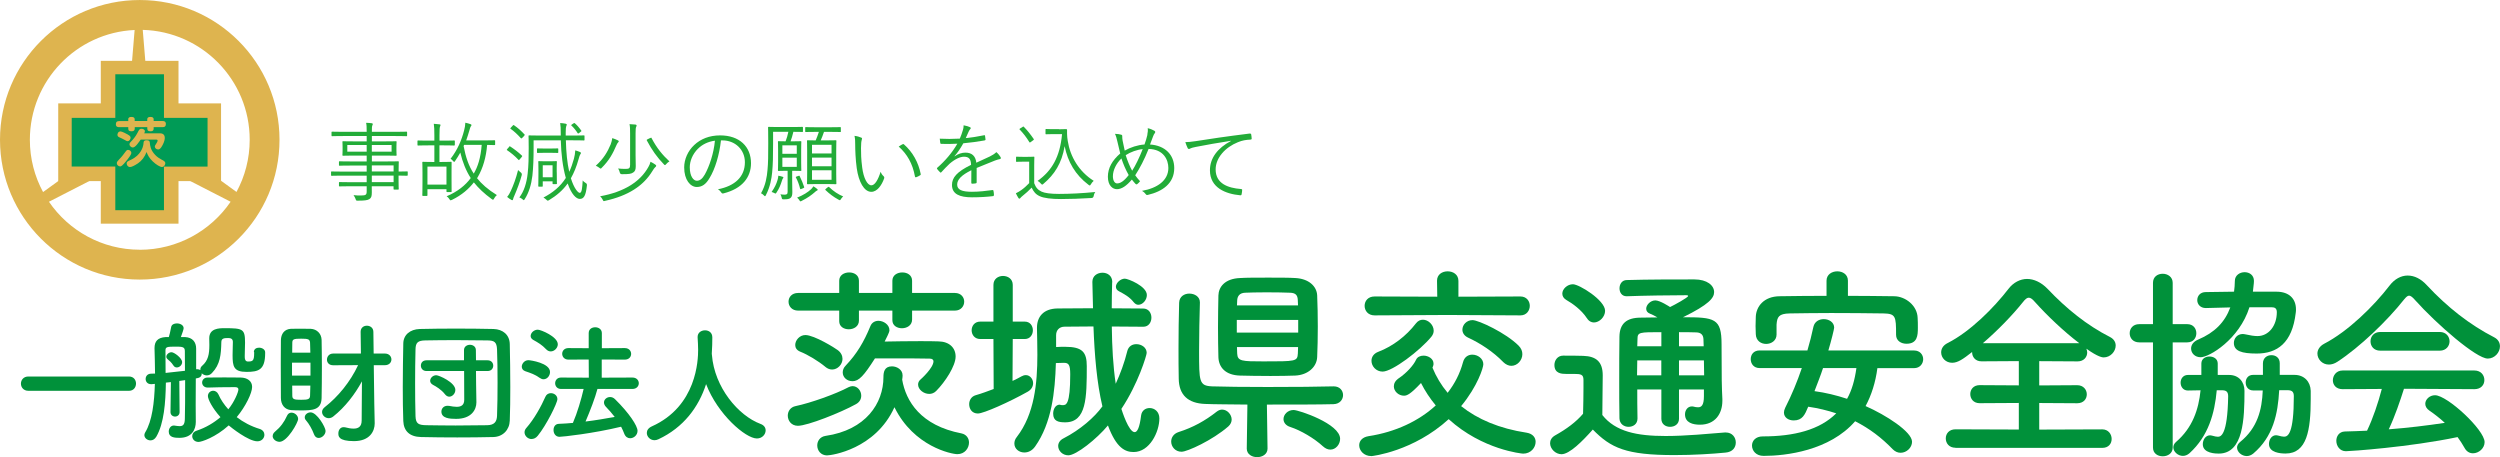
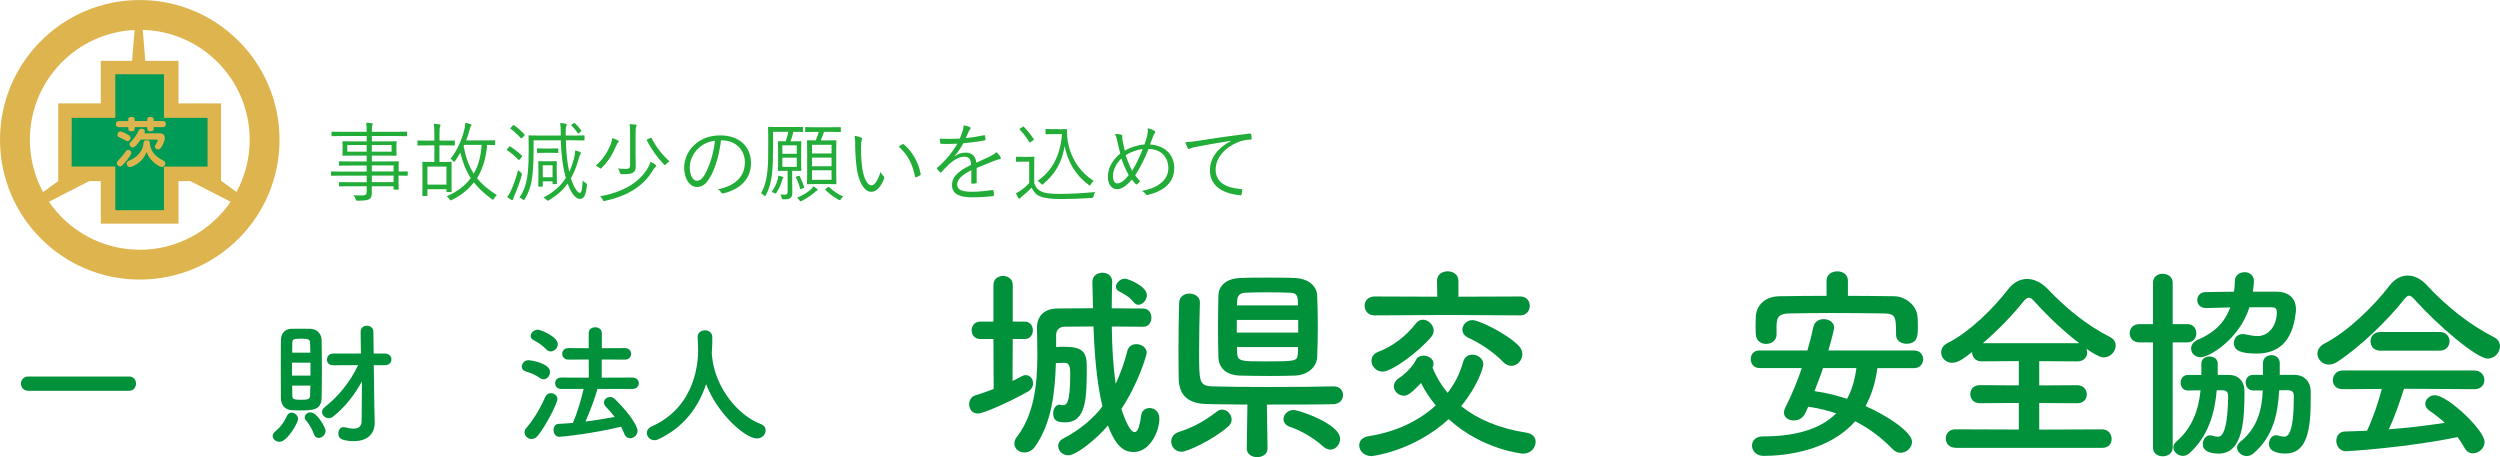
<svg xmlns="http://www.w3.org/2000/svg" id="uuid-0bf8c4eb-c76e-490c-b670-31c08346eec6" width="152.97mm" height="27.97mm" viewBox="0 0 433.62 79.28">
  <defs>
    <style>.uuid-e06abda0-5ee3-489f-988d-31846635cf9a{fill:#22ac38;}.uuid-e06abda0-5ee3-489f-988d-31846635cf9a,.uuid-2e1f1e97-cc7c-437f-b47b-47fa779d528e,.uuid-638189b2-8fce-49d7-b594-24b82d6aea87,.uuid-b7986880-8744-4e35-970f-cb83b2abdc38{stroke-width:0px;}.uuid-2e1f1e97-cc7c-437f-b47b-47fa779d528e{fill:#deb44f;}.uuid-638189b2-8fce-49d7-b594-24b82d6aea87{fill:#009b56;}.uuid-b7986880-8744-4e35-970f-cb83b2abdc38{fill:#00913a;}</style>
  </defs>
  <g id="uuid-a6e7617d-66cd-4134-b5eb-b73fb09ba2f6">
    <path class="uuid-e06abda0-5ee3-489f-988d-31846635cf9a" d="M70.71,30.36c0,.11-.02.12-.11.12-.07,0-.46-.01-1.47-.03v.96c0,.95.03,1.28.03,1.35,0,.11-.01.12-.12.12h-.66c-.1,0-.12-.01-.12-.12v-.46h-3.78c0,.42.01.8.01,1.09,0,.66-.1.93-.42,1.14-.33.21-.87.27-2.02.27-.28,0-.28-.01-.37-.28-.09-.24-.2-.45-.36-.68.52.06.81.07,1.32.06.81,0,.96-.12.96-.72v-.88h-2.58c-1.53,0-2.02.03-2.11.03-.1,0-.12-.01-.12-.12v-.52c0-.11.01-.12.12-.12.09,0,.58.03,2.11.03h2.58v-1.14h-4.12c-1.4,0-1.86.03-1.94.03-.1,0-.12-.01-.12-.12v-.52c0-.11.01-.12.12-.12.08,0,.54.03,1.94.03h4.12v-1.05h-2.58c-1.51,0-2.02.03-2.11.03-.1,0-.12-.01-.12-.11v-.54c0-.1.01-.12.12-.12.09,0,.6.03,2.11.03h2.58v-1.02h-1.98c-1.5,0-2.04.03-2.11.03-.1,0-.12-.01-.12-.13,0-.07.03-.24.03-.82v-.63c0-.57-.03-.74-.03-.82,0-.11.02-.12.12-.12.07,0,.61.03,2.11.03h1.98v-.93h-4.02c-1.41,0-1.89.03-1.96.03-.1,0-.12-.01-.12-.12v-.55c0-.1.02-.12.12-.12.07,0,.55.03,1.96.03h4.02c0-.78-.01-1.19-.1-1.56.37,0,.66.03.98.07.1.02.18.06.18.12,0,.12-.04.18-.09.29-.06.15-.07.39-.07,1.05v.03h4.02c1.41,0,1.88-.03,1.97-.03.1,0,.12.01.12.12v.55c0,.11-.01.12-.12.12-.09,0-.56-.03-1.97-.03h-4.02v.93h2.04c1.51,0,2.04-.03,2.13-.03.1,0,.12.01.12.12,0,.09-.03.25-.03.82v.63c0,.58.03.75.03.82,0,.12-.01.13-.12.13-.09,0-.61-.03-2.13-.03h-2.04v1.02h2.41c1.53,0,2.07-.03,2.14-.03.11,0,.12.01.12.12,0,.08-.03.39-.03,1.33v.33c1,0,1.39-.03,1.47-.03.09,0,.11.01.11.12v.52ZM63.6,25.15h-3.36v1.15h3.36v-1.15ZM67.92,25.15h-3.43v1.15h3.43v-1.15ZM68.27,28.69h-3.78v1.05h3.78v-1.05ZM68.27,30.45h-3.78v1.14h3.78v-1.14Z" />
    <path class="uuid-e06abda0-5ee3-489f-988d-31846635cf9a" d="M78.88,25.11c0,.12-.02.13-.12.13-.07,0-.48-.03-1.8-.03h-.74v2.88h.45c1.09,0,1.47-.03,1.56-.03.1,0,.1.01.1.12,0,.07-.01.43-.01,1.39v1.68c0,1.53.01,1.86.01,1.94,0,.1,0,.12-.1.12h-.67c-.1,0-.12-.01-.12-.12v-.38h-3.3v1.03c0,.12-.02.14-.12.14h-.64c-.12,0-.13-.02-.13-.14,0-.07.03-.44.03-2.29v-1.62c0-1.29-.03-1.66-.03-1.75,0-.11.02-.12.13-.12.08,0,.45.03,1.54.03h.42v-2.88h-1.01c-1.3,0-1.72.03-1.8.03-.1,0-.12-.01-.12-.13v-.63c0-.11.02-.12.12-.12.07,0,.49.03,1.8.03h1.01v-.87c0-1.06-.02-1.48-.1-2.05.39.02.67.05.97.09.1.01.2.04.2.12s-.05.16-.09.28c-.06.17-.09.53-.09,1.53v.9h.74c1.32,0,1.72-.03,1.8-.03.1,0,.12.01.12.12v.63ZM77.44,28.89h-3.3v3.13h3.3v-3.13ZM82.72,30.88c.79.99,1.87,1.97,3.46,2.95-.21.17-.36.38-.48.6-.07.14-.12.21-.2.21-.04,0-.12-.05-.22-.12-1.32-.96-2.29-1.89-3.09-2.89-.87,1.12-2.07,2.19-3.79,3.03-.1.05-.18.08-.23.08-.09,0-.13-.06-.22-.2-.13-.21-.29-.38-.48-.5,1.93-.82,3.27-1.92,4.18-3.16-.81-1.23-1.44-2.82-1.81-4.42-.27.48-.57.98-.91,1.47-.07.11-.12.15-.16.15s-.1-.06-.19-.16c-.13-.18-.29-.3-.43-.38,1.2-1.53,1.93-3.27,2.35-4.93.14-.5.19-.9.21-1.33.34.07.61.15.87.24.16.06.2.11.2.18,0,.05-.03.09-.1.19-.1.13-.18.42-.27.74-.17.58-.34,1.15-.55,1.72h3.12c1.29,0,1.71-.03,1.78-.03.11,0,.12.02.12.12v.6c0,.11-.01.12-.12.12-.06,0-.39-.01-1.27-.03-.16,2.11-.74,4.09-1.63,5.59l-.1.16ZM80.5,25.12l-.09.21c.37,1.92.88,3.46,1.76,4.78.7-1.17,1.21-2.74,1.38-4.99h-3.04Z" />
    <path class="uuid-e06abda0-5ee3-489f-988d-31846635cf9a" d="M88.29,25.47c.1-.12.1-.13.2-.07.7.45,1.42,1,2.04,1.59.07.07.07.1-.04.24l-.36.42c-.1.13-.13.15-.21.06-.61-.66-1.36-1.26-1.95-1.65-.1-.06-.1-.07.03-.24l.3-.34ZM89.24,33.88c-.13.31-.24.54-.25.67-.01.09-.06.17-.13.17-.04,0-.09-.01-.2-.07-.21-.13-.48-.3-.7-.5.27-.31.45-.63.63-1.02.47-1.02.9-2.16,1.27-3.64.12.13.32.29.46.41q.24.18.18.46c-.31,1.18-.82,2.5-1.26,3.52ZM88.92,21.79c.12-.13.15-.13.24-.07.66.45,1.26.99,1.81,1.59.07.07.07.1-.07.27l-.3.31c-.14.13-.17.16-.27.06-.58-.64-1.17-1.2-1.75-1.6-.1-.07-.09-.1.05-.24l.3-.32ZM98.15,24.34c.05,2.11.23,3.88.58,5.46.32-.66.58-1.41.81-2.25.14-.51.21-.98.24-1.47.33.09.55.17.79.27.13.06.19.1.19.19s-.04.15-.12.25c-.09.13-.15.33-.3.86-.36,1.29-.8,2.35-1.32,3.27.55,1.77,1.24,2.53,1.54,2.53.37,0,.43-.9.51-2.16.15.22.36.34.51.44q.25.13.22.42c-.19,1.83-.55,2.35-1.24,2.35-.61,0-1.44-.78-2.1-2.68-.85,1.2-1.92,2.1-3.21,2.88-.12.07-.18.1-.24.1-.07,0-.14-.04-.24-.16-.13-.13-.34-.28-.51-.38,1.62-.84,2.92-1.89,3.88-3.4-.54-1.92-.81-4.15-.87-6.52h-4.72v1.33c0,1.83-.05,3.33-.21,4.81-.18,1.5-.6,2.94-1.33,4.06-.08.12-.12.18-.16.18s-.09-.05-.2-.14c-.16-.15-.39-.28-.57-.34.8-1.03,1.26-2.5,1.44-4.12.16-1.41.18-2.82.18-4.45,0-1.41-.03-1.98-.03-2.07,0-.11.01-.12.12-.12.09,0,.61.03,2.14.03h3.33v-.31c-.01-.96-.01-1.32-.1-1.86.34.02.63.05.93.11.15.03.21.09.21.17,0,.09-.06.18-.09.28-.05.15-.09.35-.09,1.06v.55h1.03c1.53,0,2.04-.03,2.11-.03.1,0,.12.01.12.12v.64c0,.11-.01.12-.12.12-.07,0-.58-.03-2.11-.03h-1.02ZM96.83,26.41c0,.1-.02.12-.12.12-.07,0-.34-.03-1.21-.03h-1.03c-.87,0-1.12.03-1.2.03-.12,0-.13-.02-.13-.12v-.56c0-.1.01-.12.13-.12.07,0,.33.03,1.2.03h1.03c.87,0,1.14-.03,1.21-.03.1,0,.12.02.12.12v.56ZM96.57,29.88c0,1.6.03,1.86.03,1.93,0,.11-.01.12-.13.12h-.51c-.1,0-.12-.01-.12-.12v-.36h-1.7v.8c0,.11-.01.12-.12.12h-.54c-.1,0-.12-.01-.12-.12,0-.09.03-.38.03-2.1v-.88c0-.82-.03-1.14-.03-1.21,0-.11.01-.12.12-.12.09,0,.3.03,1.05.03h.88c.75,0,.97-.03,1.05-.03.12,0,.13.01.13.12,0,.07-.03.36-.03.94v.88ZM95.84,28.66h-1.7v2.08h1.7v-2.08ZM99.48,21.39c.12-.09.15-.07.23-.01.36.31.75.75,1.11,1.27.06.09.03.11-.09.19l-.33.27q-.13.1-.21-.02c-.26-.43-.71-.99-1.08-1.32-.07-.07-.04-.1.09-.19l.28-.19Z" />
    <path class="uuid-e06abda0-5ee3-489f-988d-31846635cf9a" d="M107.19,24.72c-.1.09-.16.24-.28.48-.61,1.42-1.25,2.62-2.52,3.88-.1.12-.15.16-.21.16-.04,0-.12-.04-.24-.15-.18-.13-.41-.27-.6-.35,1.35-1.21,2.04-2.41,2.58-3.7.15-.39.24-.78.28-1.09.34.12.71.25.95.38.1.04.17.1.17.19,0,.07-.05.12-.12.19ZM113.66,28.98c-.15.13-.3.35-.5.68-1.57,2.58-4.2,4.29-8.2,5.17-.11.03-.17.05-.21.05-.09,0-.12-.06-.21-.24-.12-.24-.3-.48-.45-.6,4.21-.76,6.97-2.55,8.37-5.08.16-.27.3-.58.37-.91.3.15.63.34.83.49.12.09.16.15.16.22,0,.09-.07.14-.16.23ZM109.29,23.16c0-.78-.01-1.21-.1-1.63.36.01.75.05,1.03.07.12.02.2.08.2.14,0,.12-.04.19-.09.3-.06.13-.09.39-.09,1.1v3.75c0,.78.03,1.44.03,1.92,0,.62-.12.9-.45,1.11-.35.23-.66.29-1.95.29q-.3,0-.37-.3c-.06-.25-.15-.5-.29-.69.47.06.8.07,1.35.07s.73-.12.73-.7v-5.41ZM112.77,23.94c.19-.09.21-.09.25.03.9,1.71,1.89,2.91,3.09,4.02-.19.1-.39.27-.57.48-.1.12-.15.16-.21.16-.05,0-.11-.04-.2-.15-1.14-1.17-2.08-2.49-2.94-4.12-.04-.11-.04-.13.15-.22l.42-.2Z" />
    <path class="uuid-e06abda0-5ee3-489f-988d-31846635cf9a" d="M125.05,24.33c-.27,2.53-1.03,5.02-1.98,6.55-.64,1.1-1.32,1.55-2.21,1.55-1.12,0-2.19-1.23-2.19-3.4,0-1.38.63-2.85,1.74-3.88,1.11-1.04,2.61-1.67,4.5-1.67,3.36,0,5.35,1.96,5.35,4.83,0,2.44-1.52,4.41-4.77,5.23-.18.05-.29.01-.39-.16-.09-.15-.28-.38-.58-.55,2.97-.58,4.68-2.19,4.68-4.69,0-2.22-1.73-3.79-3.87-3.79h-.29ZM121.08,25.77c-1,.99-1.44,2.22-1.44,3.24,0,1.63.68,2.34,1.22,2.34.51,0,.96-.33,1.39-1.09.76-1.35,1.56-3.67,1.75-5.86-1.17.15-2.21.66-2.92,1.38Z" />
    <path class="uuid-e06abda0-5ee3-489f-988d-31846635cf9a" d="M139.27,22.77c0,.11-.02.12-.12.12-.07,0-.47-.03-1.54-.03-.16.69-.33,1.21-.49,1.65h.46c.93,0,1.2-.03,1.29-.03.1,0,.12.01.12.13,0,.07-.03.42-.03,1.41v2.09c0,.99.03,1.33.03,1.42,0,.11-.01.12-.12.12-.09,0-.36-.03-1.3-.03h-.17v1.74c0,.75.03,1.44.03,1.98s-.09.8-.33,1c-.22.18-.55.23-1.15.23-.28,0-.31-.02-.36-.25-.06-.27-.13-.47-.23-.62.34.05.58.06.71.06.42,0,.54-.11.54-.51v-3.63h-.26c-.93,0-1.21.03-1.29.03-.12,0-.13-.01-.13-.12,0-.09.03-.44.03-1.42v-2.09c0-.99-.03-1.33-.03-1.41,0-.12.01-.13.13-.13.07,0,.34.03,1.2.03.19-.5.36-1.04.48-1.65h-2.65v2.02c0,2.25-.03,3.64-.16,5.01-.1,1.03-.33,2.49-1.09,3.96-.06.12-.1.18-.15.18s-.09-.04-.18-.13c-.16-.18-.34-.3-.51-.38.81-1.42,1.02-2.88,1.12-4.02.12-1.2.13-2.59.13-4.68,0-1.84-.03-2.61-.03-2.7,0-.11.01-.12.12-.12.09,0,.5.03,1.77.03h2.32c1.24,0,1.65-.03,1.72-.03.1,0,.12.01.12.12v.64ZM135.76,30.99c-.06.07-.1.27-.15.39-.24.74-.43,1.26-.93,2.02-.07.12-.12.17-.18.17-.04,0-.1-.03-.21-.09-.15-.09-.28-.13-.46-.18.55-.79.82-1.38,1.02-2.04.08-.24.13-.52.15-.79.24.05.57.12.72.18.12.05.16.07.16.13,0,.08-.05.12-.12.21ZM138.2,25.2h-2.5v1.47h2.5v-1.47ZM138.2,27.34h-2.5v1.6h2.5v-1.6ZM138.47,30.51c.15-.05.18-.06.23.03.3.6.61,1.36.78,1.89.03.1.01.13-.16.21l-.31.12c-.18.08-.21.06-.24-.06-.15-.63-.4-1.33-.72-1.92-.05-.09-.03-.12.16-.18l.27-.09ZM141.68,33.07c-.11.04-.19.1-.33.24-.64.56-1.27,1.01-2.28,1.52-.1.06-.18.09-.23.09-.07,0-.12-.07-.22-.24s-.26-.31-.37-.4c1.09-.44,1.9-.96,2.44-1.47.13-.13.26-.29.39-.5.26.15.44.29.6.42.11.09.15.12.15.19,0,.06-.04.1-.15.15ZM145.85,22.78c0,.11-.02.12-.12.12-.07,0-.51-.03-1.83-.03h-.98c-.19.54-.37,1.05-.57,1.48h.97c1.17,0,1.56-.03,1.63-.03.1,0,.12.01.12.12,0,.09-.03.54-.03,1.78v3.84c0,1.21.03,1.68.03,1.75,0,.12-.01.14-.12.14-.07,0-.47-.03-1.63-.03h-1.59c-1.17,0-1.56.03-1.63.03-.12,0-.13-.02-.13-.14,0-.07.03-.54.03-1.75v-3.82c0-1.26-.03-1.71-.03-1.8,0-.1.02-.12.13-.12.06,0,.42.03,1.38.03.21-.5.39-.97.55-1.48h-.43c-1.32,0-1.74.03-1.83.03s-.11-.01-.11-.12v-.62c0-.1.02-.12.11-.12s.51.03,1.83.03h2.29c1.32,0,1.75-.03,1.83-.03.1,0,.12.01.12.12v.62ZM144.23,25.11h-3.39v1.5h3.39v-1.5ZM144.23,27.33h-3.39v1.5h3.39v-1.5ZM144.23,29.53h-3.39v1.65h3.39v-1.65ZM143.56,32.49c.15-.12.18-.11.25-.05.74.72,1.57,1.27,2.44,1.63-.12.1-.28.27-.39.45-.09.15-.13.21-.19.21-.04,0-.1-.03-.21-.09-.94-.52-1.59-1.02-2.28-1.68-.07-.09-.07-.12.11-.25l.27-.23Z" />
    <path class="uuid-e06abda0-5ee3-489f-988d-31846635cf9a" d="M149.39,23.86c.09.05.13.11.13.17,0,.07-.03.16-.06.27-.06.18-.12.6-.12,1.38,0,.96.01,1.88.21,3.4.23,1.77.87,3.06,1.59,3.06.6,0,1.17-.96,1.6-2.35.16.39.3.57.5.75.12.11.16.23.12.38-.42,1.21-1.23,2.35-2.23,2.35-1.26,0-2.2-1.74-2.53-4.09-.21-1.5-.27-3.19-.27-4.18,0-.57-.01-.93-.12-1.44.42.04.9.18,1.18.31ZM156.55,25.02c.09-.05.16-.06.22,0,1.53,1.33,2.55,3.18,2.93,5.19.01.11-.03.15-.11.19-.23.15-.44.25-.69.34-.1.03-.18-.01-.2-.12-.42-2.29-1.36-3.88-2.82-5.2.28-.19.51-.33.66-.4Z" />
    <path class="uuid-e06abda0-5ee3-489f-988d-31846635cf9a" d="M169.4,31.62c0,.12-.03.16-.16.18-.15.03-.45.06-.64.06-.09,0-.13-.08-.13-.18,0-.66,0-1.39.01-2.16-1.65.82-2.46,1.59-2.46,2.49s.82,1.25,2.56,1.25c1.25,0,2.47-.15,3.57-.3.08-.02.13,0,.16.1.05.23.09.53.09.74,0,.13-.06.2-.12.21-1.06.13-2.29.21-3.7.21-2.1,0-3.46-.54-3.46-2.14,0-1.26.82-2.28,3.31-3.49-.03-1.02-.37-1.42-1.26-1.41-.64.01-1.5.39-2.46,1.21-.54.51-.9.9-1.42,1.46-.09.11-.15.11-.23.03-.15-.13-.4-.42-.52-.58-.04-.09-.06-.12.03-.21,1.36-1.18,2.61-2.64,3.48-4.17-.93.06-1.84.06-2.79.03-.12,0-.15-.04-.17-.15-.03-.18-.07-.51-.09-.75,1.09.06,2.26.06,3.48-.01.18-.45.39-.94.54-1.5.07-.25.13-.48.12-.81.44.07.87.21,1.12.33.15.08.15.23.03.33-.06.06-.15.16-.27.42-.18.37-.31.69-.51,1.14,1.05-.11,2.13-.27,3.16-.49.12-.03.15-.03.18.06.03.21.07.42.09.66,0,.1-.03.15-.19.18-1.18.21-2.46.38-3.66.49-.51.91-.99,1.62-1.53,2.23l.02.03c.63-.45,1.29-.64,1.87-.64,1.11,0,1.77.58,1.89,1.75.73-.33,1.59-.72,2.34-1.08.43-.21.82-.45,1.14-.76.34.3.64.69.73.87.12.23,0,.32-.15.35-.18.03-.48.11-.82.24-1.14.48-2.08.82-3.18,1.29v2.52Z" />
    <path class="uuid-e06abda0-5ee3-489f-988d-31846635cf9a" d="M179.38,31.77c.28.74.61,1.16,1.29,1.47.54.25,1.57.39,3,.39,1.92,0,4.08-.11,6.3-.33-.15.21-.24.44-.28.71q-.05.3-.35.33c-1.95.12-3.79.18-5.32.18-1.63,0-2.97-.15-3.69-.5-.69-.31-1.06-.78-1.39-1.48-.48.51-1.03,1-1.62,1.47-.18.15-.27.24-.32.31-.06.09-.12.13-.18.13s-.11,0-.18-.12c-.15-.24-.3-.51-.44-.81.42-.21.62-.33.92-.54.45-.31.96-.76,1.39-1.22v-3.72h-1.11c-.8,0-.97.03-1.05.03-.1,0-.12-.01-.12-.12v-.66c0-.11.02-.12.12-.12.07,0,.25.03,1.05.03h.81c.78,0,1-.03,1.08-.03.1,0,.12.01.12.12,0,.07-.03.45-.03,1.41v3.06ZM177.34,22.02c.15-.09.16-.11.24-.03.61.62,1.15,1.29,1.71,2.11.06.09.06.12-.07.21l-.39.29c-.2.15-.23.15-.3.03-.54-.87-1.05-1.53-1.65-2.14-.07-.08-.09-.12.06-.21l.4-.25ZM183.67,22.42c.63,0,1.09-.03,1.27-.03.09,0,.14.05.14.13,0,.25-.04,1,.12,1.93.43,2.74,1.96,5.31,4.5,6.91-.18.17-.36.36-.49.6-.08.15-.14.21-.2.21-.05,0-.1-.05-.21-.12-2.28-1.71-3.6-3.99-4.14-6.7-.5,2.97-1.75,4.9-3.7,6.55-.09.07-.15.12-.2.12-.06,0-.1-.06-.22-.18-.18-.21-.39-.38-.57-.47,2.47-1.75,3.88-4.15,4.24-8.11h-1.56c-.87,0-1.11.03-1.18.03-.12,0-.13-.02-.13-.12v-.68c0-.11.01-.12.13-.12.07,0,.31.03,1.18.03h1.02Z" />
    <path class="uuid-e06abda0-5ee3-489f-988d-31846635cf9a" d="M199,23.34c.09-.4.12-.72.07-1.11.53.12.88.3,1.16.45.19.12.18.27.06.42-.15.18-.19.3-.3.58-.13.36-.28.74-.52,1.38,2.59.17,4.2,1.77,4.2,4.09,0,2.67-2.05,4.06-4.57,4.65-.21.05-.29,0-.39-.15-.15-.21-.36-.4-.63-.55,2.68-.48,4.57-1.81,4.57-3.97,0-1.39-.81-3.25-3.43-3.3-.73,1.84-1.5,3.3-2.32,4.57.23.34.5.66.84,1.03-.17.21-.3.36-.49.5-.08.06-.18.07-.29-.03-.19-.21-.42-.46-.64-.76-.94,1.11-1.78,1.67-2.59,1.67-.77,0-1.57-.65-1.57-2.16s.76-2.85,2.14-4.03c-.15-.59-.33-1.36-.48-2.02-.13-.6-.25-1.02-.43-1.39.43.01.84.07,1.08.15.18.06.19.15.18.31-.01.21.02.4.06.7.12.64.26,1.28.37,1.75.96-.56,2.28-.99,3.43-1.06.21-.56.37-1.11.51-1.71ZM193.03,30.57c0,.78.33,1.24.73,1.24.54,0,1.17-.36,2.01-1.45-.52-.91-.96-1.94-1.26-2.88-.91.87-1.48,2.05-1.48,3.09ZM196.37,29.61c.54-.82,1.26-2.29,1.83-3.75-.96.09-2.13.51-2.95,1.05.3.96.72,1.99,1.12,2.7Z" />
    <path class="uuid-e06abda0-5ee3-489f-988d-31846635cf9a" d="M213.49,24.42c-2.25.36-4.2.68-6.09,1.06-.54.11-.72.17-.9.25-.1.05-.19.11-.28.11s-.16-.06-.21-.13c-.15-.3-.28-.66-.42-1.06.54,0,.93-.05,1.86-.18,2.23-.36,5.28-.81,9.3-1.31.15-.01.23.03.26.12.04.19.09.56.09.75,0,.13-.04.16-.19.18-.81.04-1.41.13-2.19.45-2.19.87-3.87,2.71-3.87,4.72,0,2.49,2.17,3.22,4.36,3.4.2.01.24.05.24.16,0,.16-.04.51-.09.72-.03.17-.08.23-.24.21-2.53-.23-5.26-1.3-5.26-4.33,0-2.11,1.3-3.85,3.66-5.1l-.02-.03Z" />
    <path class="uuid-2e1f1e97-cc7c-437f-b47b-47fa779d528e" d="M24.24,0C10.85,0,0,10.85,0,24.24s10.85,24.25,24.24,24.25,24.25-10.85,24.24-24.25c0-13.39-10.85-24.24-24.24-24.24ZM43.31,24.24c0,3.28-.83,6.36-2.29,9.05l-5.2-3.77h.03s0-11.11,0-11.11h-6.08v-6.08h-4.42l-.59-7.15c10.29.28,18.55,8.7,18.55,19.06ZM23.35,5.2l-.59,7.14h-4.09v6.08h-6.08v11.11h.1l-5.22,3.78c-1.46-2.7-2.29-5.78-2.29-9.06C5.18,14.01,13.23,5.66,23.35,5.2ZM24.24,43.31c-6.54,0-12.32-3.3-15.75-8.32l10.18-5.22v5.83h11.1s0-5.86,0-5.86l10.23,5.25c-3.44,5.03-9.21,8.32-15.76,8.33Z" />
    <rect class="uuid-2e1f1e97-cc7c-437f-b47b-47fa779d528e" x="17.48" y="10.55" width="13.48" height="28.24" />
    <rect class="uuid-2e1f1e97-cc7c-437f-b47b-47fa779d528e" x="10.1" y="17.93" width="28.24" height="13.48" />
    <polygon class="uuid-638189b2-8fce-49d7-b594-24b82d6aea87" points="36 20.44 28.44 20.44 28.44 12.88 20 12.88 20 20.44 12.44 20.44 12.43 28.88 20 28.88 20 36.45 28.44 36.45 28.44 28.89 36 28.89 36 20.44" />
    <path class="uuid-2e1f1e97-cc7c-437f-b47b-47fa779d528e" d="M22.24,20.7c0-.35.28-.42.52-.42.31,0,.6.06.6.42v.29h2.18v-.29c0-.36.3-.42.53-.42.3,0,.58.06.58.42v.29h1.57c.13,0,.55,0,.55.51,0,.41-.19.55-.55.55h-1.57v.28c0,.28-.16.44-.51.44-.38,0-.59-.1-.59-.44v-.28h-2.18v.28c0,.26-.15.44-.53.44-.4,0-.6-.11-.59-.45v-.27h-1.59c-.14,0-.57,0-.56-.5,0-.38.16-.55.56-.55h1.59v-.29ZM22.78,26.5c0,.16-.06.38-.74,1.25-.89,1.11-1.05,1.11-1.21,1.11-.27,0-.57-.25-.57-.55,0-.22.11-.35.41-.67.42-.41.78-.89,1.13-1.37.08-.12.21-.28.4-.28.33,0,.58.27.58.51ZM22.2,23.36c.32.18.45.3.45.53,0,.21-.18.59-.51.59-.13,0-.19-.02-.68-.3-.06-.03-.38-.21-.59-.29-.3-.13-.5-.21-.5-.51,0,0,.01-.59.55-.59.24,0,1.09.45,1.28.56ZM23.89,28.35c-.49.33-1.04.62-1.34.62-.37,0-.58-.34-.58-.63s.16-.36.7-.61c1.81-.82,2.14-2.31,2.19-2.61.01-.08.04-.45.06-.52.06-.23.33-.28.5-.28.45,0,.55.17.57.44.04.47.1,1.24.93,2.11.32.34.73.62,1.1.81.36.18.65.32.65.64,0,.23-.19.64-.58.64-.31,0-.99-.38-1.61-.98-.63-.6-.87-1.13-1.06-1.62-.34.88-.79,1.48-1.54,2.01ZM24.41,24.2c-.05.07-.3.44-.6.81-.28.34-.53.57-.78.57s-.57-.24-.57-.56c0-.13.05-.23.13-.32.5-.53.9-.97,1.24-1.63.29-.58.37-.74.71-.74.31,0,.59.17.59.42,0,.11-.06.25-.11.37h2.67c.22,0,.89,0,.89.79,0,.24-.06.64-.38,1.25-.34.64-.54.76-.77.76-.32,0-.57-.23-.58-.51,0-.11.02-.14.21-.44.09-.14.28-.44.28-.58,0-.18-.17-.18-.24-.18h-2.7Z" />
    <path class="uuid-b7986880-8744-4e35-970f-cb83b2abdc38" d="M4.92,67.78c-.85,0-1.29-.62-1.29-1.24s.44-1.24,1.29-1.24h17.45c.83,0,1.22.62,1.22,1.22,0,.64-.41,1.26-1.22,1.26H4.92Z" />
-     <path class="uuid-b7986880-8744-4e35-970f-cb83b2abdc38" d="M44.03,61.08c0-.55.44-.78.9-.78.51,0,1.06.3,1.06.8v.16c0,2.9-1.15,3.24-3.24,3.24-2.23,0-2.41-.97-2.41-2.9,0-.8.05-1.66.05-2.3s-.51-.67-.87-.67c-.64,0-1.13.05-1.13.71-.05,2.16-.18,3.86-1.63,5.36-.28.3-.6.41-.9.41-.34,0-.67-.16-.87-.37v.05c0,.55-.37.76-1.03.85-.02,2-.02,3.89-.02,4.62,0,.83,0,2.16.02,2.85v.07c0,1.2-.57,2.76-2.85,2.76-.83,0-1.84-.07-1.84-1.08,0-.53.32-1.06.9-1.06.05,0,.09.02.14.02.32.05.62.09.85.09.55,0,.87-.23.9-1.22.05-1.13.05-4,.05-6.76-.32.05-.67.09-1.01.14l.05,5.4c0,.51-.39.78-.78.78-.41,0-.8-.28-.8-.78l.07-5.2-.87.09c-.05,3.45-.32,7.08-1.66,9.38-.28.46-.64.64-1.01.64-.55,0-1.06-.41-1.06-.92,0-.14.05-.3.14-.46,1.22-1.98,1.59-5.24,1.68-8.42-.21.02-.39.02-.55.05h-.11c-.62,0-.94-.44-.94-.9s.3-.9.92-.92c.21,0,.46,0,.71-.02,0-1.61-.07-3.1-.09-4.35v-.07c0-1.15.53-1.82,1.93-1.91h.55c.14-.46.23-.83.41-1.75.09-.44.53-.62.99-.62.57,0,1.17.3,1.17.83,0,.21-.23.85-.48,1.54h.74c1.29.07,1.91.87,1.91,2v3.59l.09-.02h.09c.23,0,.41.07.55.16v-.12c0-.23.09-.44.3-.62,1.06-.92,1.26-2.02,1.26-3.63,0-.34,0-.71-.02-1.1v-.05c0-1.72,1.7-1.75,2.62-1.75,3.22,0,3.59.11,3.59,2.51,0,.78-.05,1.52-.05,2.18v.35c0,.46.18.74.55.74.83,0,1.08-.12,1.08-1.43v-.23ZM32.05,60.79c0-.64-.55-.67-1.56-.67-1.54,0-1.79.05-1.79.67,0,1.15.02,2.48.02,3.89,1.13-.12,2.35-.25,3.36-.37,0-1.43,0-2.69-.02-3.52ZM30.09,63.41c-.34-.55-.78-.92-1.01-1.1-.16-.14-.23-.3-.23-.44,0-.39.44-.78.9-.78s1.84,1.01,1.84,1.72c0,.51-.46.92-.92.92-.21,0-.44-.09-.57-.32ZM34.44,76.65c-.71,0-1.1-.51-1.1-1.01,0-.39.23-.76.76-.94,1.61-.53,3.01-1.38,4.14-2.35-1.4-1.54-2.18-3.1-2.18-3.66s.46-.92.92-.92c.34,0,.71.21.9.62.39.9.99,1.79,1.72,2.6,1.01-1.22,1.75-2.97,1.75-3.45,0-.23-.16-.39-.53-.39h-.76c-1.2,0-2.6.02-3.98.07h-.05c-.64,0-.97-.44-.97-.87s.32-.87.94-.87c.97-.02,1.95-.02,2.92-.02s1.93,0,2.81.02c1.17.02,2,.6,2,1.63s-1.1,3.36-2.67,5.24c1.13.87,2.48,1.59,4,2.05.55.18.8.6.8,1.01,0,.55-.44,1.13-1.22,1.13-1.56,0-4.6-2.44-4.97-2.76-2.28,2.07-4.71,2.87-5.24,2.87Z" />
-     <path class="uuid-b7986880-8744-4e35-970f-cb83b2abdc38" d="M47.3,75.62c0-.25.11-.51.41-.76.94-.78,1.59-1.66,2.09-2.78.16-.35.44-.51.76-.51.55,0,1.15.48,1.15,1.1s-1.89,3.96-3.22,3.96c-.62,0-1.2-.46-1.2-1.01ZM52.15,71.18c-.62,0-1.24-.02-1.66-.05-1.1-.09-1.77-.92-1.77-2.12-.02-1.61-.02-3.84-.02-5.93,0-1.52,0-2.97.02-4.05.02-1.13.6-1.93,1.72-2,.37-.02.9-.02,1.45-.02.76,0,1.54,0,2,.02,1.08.05,1.86.85,1.89,1.91.02,1.31.05,2.94.05,4.58,0,2-.02,4.02-.05,5.52-.05,2.09-1.56,2.14-3.63,2.14ZM53.85,62.9h-3.2v2.25h3.2v-2.25ZM53.83,61.18c-.02-.64-.02-1.24-.05-1.75-.05-.6-.34-.69-1.54-.69-1.29,0-1.54.09-1.54.71-.02.46-.02,1.06-.02,1.72h3.15ZM50.68,66.88c0,.67,0,1.29.02,1.77,0,.62.39.69,1.54.69s1.52-.09,1.54-.71c.02-.51.02-1.1.05-1.75h-3.15ZM54.47,75.34c-.32-.87-.87-1.84-1.4-2.44-.16-.18-.21-.34-.21-.53,0-.46.48-.85,1.01-.85,1.1,0,2.6,2.58,2.6,3.22s-.62,1.22-1.2,1.22c-.32,0-.64-.18-.8-.62ZM62.78,66.14c-1.24,2.28-2.94,4.48-4.97,6.09-.25.21-.55.3-.8.3-.62,0-1.15-.51-1.15-1.08,0-.28.14-.57.46-.83,2.3-1.79,4.44-4.39,5.79-7.29l-4.32.02c-.74,0-1.08-.48-1.08-.97,0-.53.37-1.06,1.08-1.06h4.81l-.05-3.75v-.02c0-.71.53-1.06,1.08-1.06s1.13.34,1.13,1.08l.05,3.75h1.95c.74,0,1.13.51,1.13,1.03,0,.48-.37.99-1.13.99h-1.93l.09,6.71.07,3.31v.09c0,1.31-.83,3.06-3.59,3.06s-2.71-.9-2.71-1.36c0-.53.32-1.06.9-1.06.07,0,.16,0,.25.02.53.14,1.03.23,1.49.23.8,0,1.4-.32,1.4-1.4l.05-6.83Z" />
-     <path class="uuid-b7986880-8744-4e35-970f-cb83b2abdc38" d="M85.56,75.8c-2.02.05-4.14.07-6.25.07s-4.23-.02-6.3-.07c-2-.05-2.99-1.08-3.06-2.78-.07-1.72-.09-3.79-.09-5.93,0-2.6.05-5.27.09-7.52.02-1.47,1.15-2.46,2.87-2.51,2-.05,4.12-.07,6.28-.07s4.35.02,6.51.07c1.61.05,2.78,1.01,2.81,2.62.05,2.35.09,4.94.09,7.45,0,2.07-.02,4.07-.09,5.82-.05,1.61-1.2,2.81-2.85,2.85ZM86.3,66.33c0-1.98-.02-3.96-.09-5.73-.05-1.31-.51-1.54-1.63-1.56-1.72-.02-3.63-.05-5.5-.05s-3.7.02-5.31.05c-1.31.02-1.68.39-1.7,1.56-.05,1.86-.07,3.91-.07,5.91s.02,3.96.07,5.68c.05,1.31.51,1.54,1.93,1.56,1.59.02,3.27.05,5.04.05s3.59-.02,5.45-.05c1.29-.02,1.68-.64,1.72-1.63.07-1.84.09-3.82.09-5.79ZM80.5,64.35h-6.53c-.64,0-.97-.46-.97-.94s.32-.92.97-.92h6.51v-1.77c0-.62.53-.92,1.03-.92s1.03.3,1.03.92l.02,1.77h2.02c.64,0,.97.46.97.92,0,.48-.32.94-.97.94h-2.02l.02,2.32.05,3.08v.05c0,1.24-.85,2.85-3.52,2.85-1.1,0-2.55-.09-2.55-1.26,0-.53.39-1.01,1.06-1.01.09,0,.21,0,.3.02.46.09.9.16,1.29.16.76,0,1.31-.28,1.31-1.22l-.02-4.99ZM77.17,68.37c-.62-.8-1.56-1.36-2.05-1.61-.34-.18-.51-.44-.51-.71,0-.48.46-.97,1.06-.97.46,0,3.31,1.24,3.31,2.55,0,.62-.51,1.17-1.06,1.17-.25,0-.53-.14-.76-.44Z" />
+     <path class="uuid-b7986880-8744-4e35-970f-cb83b2abdc38" d="M47.3,75.62c0-.25.11-.51.41-.76.94-.78,1.59-1.66,2.09-2.78.16-.35.44-.51.76-.51.55,0,1.15.48,1.15,1.1s-1.89,3.96-3.22,3.96c-.62,0-1.2-.46-1.2-1.01ZM52.15,71.18c-.62,0-1.24-.02-1.66-.05-1.1-.09-1.77-.92-1.77-2.12-.02-1.61-.02-3.84-.02-5.93,0-1.52,0-2.97.02-4.05.02-1.13.6-1.93,1.72-2,.37-.02.9-.02,1.45-.02.76,0,1.54,0,2,.02,1.08.05,1.86.85,1.89,1.91.02,1.31.05,2.94.05,4.58,0,2-.02,4.02-.05,5.52-.05,2.09-1.56,2.14-3.63,2.14ZM53.85,62.9h-3.2v2.25h3.2v-2.25ZM53.83,61.18c-.02-.64-.02-1.24-.05-1.75-.05-.6-.34-.69-1.54-.69-1.29,0-1.54.09-1.54.71-.02.46-.02,1.06-.02,1.72h3.15ZM50.68,66.88c0,.67,0,1.29.02,1.77,0,.62.39.69,1.54.69s1.52-.09,1.54-.71c.02-.51.02-1.1.05-1.75h-3.15ZM54.47,75.34c-.32-.87-.87-1.84-1.4-2.44-.16-.18-.21-.34-.21-.53,0-.46.48-.85,1.01-.85,1.1,0,2.6,2.58,2.6,3.22s-.62,1.22-1.2,1.22c-.32,0-.64-.18-.8-.62ZM62.78,66.14c-1.24,2.28-2.94,4.48-4.97,6.09-.25.21-.55.3-.8.3-.62,0-1.15-.51-1.15-1.08,0-.28.14-.57.46-.83,2.3-1.79,4.44-4.39,5.79-7.29l-4.32.02c-.74,0-1.08-.48-1.08-.97,0-.53.37-1.06,1.08-1.06h4.81l-.05-3.75v-.02c0-.71.53-1.06,1.08-1.06s1.13.34,1.13,1.08l.05,3.75h1.95c.74,0,1.13.51,1.13,1.03,0,.48-.37.99-1.13.99h-1.93l.09,6.71.07,3.31v.09c0,1.31-.83,3.06-3.59,3.06s-2.71-.9-2.71-1.36c0-.53.32-1.06.9-1.06.07,0,.16,0,.25.02.53.14,1.03.23,1.49.23.8,0,1.4-.32,1.4-1.4l.05-6.83" />
    <path class="uuid-b7986880-8744-4e35-970f-cb83b2abdc38" d="M93.63,65.55c-.87-.62-1.54-.83-2.53-1.17-.41-.14-.6-.46-.6-.78,0-.53.48-1.13,1.15-1.13.34,0,3.75.48,3.75,2.05,0,.64-.48,1.26-1.13,1.26-.21,0-.41-.07-.64-.23ZM92.2,76.15c-.64,0-1.22-.55-1.22-1.17,0-.23.09-.51.3-.74,1.38-1.56,2.6-3.79,3.33-5.45.18-.41.55-.6.94-.6.55,0,1.13.39,1.13,1.03,0,.69-1.95,4.58-3.4,6.35-.32.41-.71.57-1.08.57ZM94.73,60.58c-.74-.78-1.38-1.15-2.21-1.61-.34-.18-.48-.44-.48-.69,0-.55.57-1.1,1.24-1.1.53,0,3.47,1.22,3.47,2.53,0,.64-.6,1.24-1.22,1.24-.28,0-.55-.11-.8-.37ZM103.63,67.45c-.41,1.56-1.26,3.77-2.07,5.66,1.75-.21,3.47-.51,5.06-.8-.48-.62-.99-1.2-1.54-1.77-.23-.25-.32-.51-.32-.74,0-.51.48-.94,1.06-.94.28,0,.6.11.87.39,2.44,2.39,3.89,4.62,3.89,5.47,0,.74-.64,1.29-1.29,1.29-.39,0-.8-.23-1.01-.78-.16-.41-.34-.83-.55-1.22-4.81,1.17-10.14,1.75-10.69,1.75-.69,0-1.03-.6-1.03-1.17s.3-1.06.92-1.08c.78-.02,1.61-.09,2.44-.16.74-1.7,1.45-4.09,1.86-5.89h-3.93c-.67,0-1.01-.51-1.01-.99s.34-.99,1.01-.99l4.83.02-.02-3.15-3.52.02c-.71,0-1.08-.51-1.08-1.01s.37-.99,1.08-.99l3.52.02v-2.62c0-.69.55-1.01,1.13-1.01s1.15.34,1.15,1.01v2.62l3.98-.02c.74,0,1.1.51,1.1,1.01s-.37.99-1.1.99l-4-.02v3.15l5.33-.02c.74,0,1.1.51,1.1.99s-.37.99-1.1.99h-6.05Z" />
    <path class="uuid-b7986880-8744-4e35-970f-cb83b2abdc38" d="M123.46,61.38s.02.12.02.18c.44,5.63,4.58,10.53,8.42,11.96.64.23.9.67.9,1.13,0,.69-.6,1.4-1.52,1.4-1.95,0-6.81-4.19-8.81-9.43-1.29,3.98-3.89,7.52-8.28,9.57-.23.11-.46.16-.67.16-.76,0-1.33-.62-1.33-1.26,0-.44.25-.85.85-1.13,7.84-3.5,8.05-11.57,8.05-13.29,0-.69-.05-1.47-.09-2.16v-.07c0-.76.64-1.15,1.29-1.15s1.26.39,1.26,1.22-.02,1.79-.09,2.78v.09Z" />
-     <path class="uuid-b7986880-8744-4e35-970f-cb83b2abdc38" d="M138.4,73.85c-1.15,0-1.76-.9-1.76-1.76,0-.72.43-1.48,1.37-1.66,2.59-.54,6.95-2.09,9.18-3.28.25-.11.47-.18.68-.18.86,0,1.51.79,1.51,1.66,0,.54-.25,1.12-.94,1.48-2.59,1.44-8.39,3.74-10.04,3.74ZM158.2,53.87v1.55c0,1.01-.9,1.51-1.76,1.51s-1.66-.47-1.66-1.4v-1.66h-5.8v1.73c0,1.01-.9,1.51-1.76,1.51s-1.66-.47-1.66-1.4v-1.84h-7.13c-1.08,0-1.66-.76-1.66-1.55s.58-1.51,1.66-1.51h7.13v-2.12c0-.97.86-1.44,1.73-1.44s1.69.47,1.69,1.44v2.12h5.8v-2.12c0-.97.86-1.44,1.73-1.44s1.69.47,1.69,1.44v2.12h7.42c1.08,0,1.62.76,1.62,1.51s-.54,1.55-1.62,1.55h-7.42ZM143.15,63.62c-1.22-1.01-3.06-2.12-4.36-2.63-.61-.25-.86-.68-.86-1.15,0-.83.76-1.73,1.76-1.73,1.55,0,5.22,2.3,5.58,2.59.61.43.86,1.01.86,1.55,0,.94-.83,1.84-1.8,1.84-.4,0-.79-.14-1.19-.47ZM143.48,78.99c-1.12,0-1.73-.86-1.73-1.73,0-.76.47-1.51,1.44-1.66,6.98-1.01,10.04-5.65,10.04-10.19,0-.9.18-1.87,1.48-1.87.86,0,1.84.58,1.84,1.55v.11c0,.22-.04.43-.07.65.65,3.74,3.2,7.95,10.29,9.32.86.18,1.3.86,1.3,1.58,0,.97-.72,2.02-2.02,2.02-.97,0-7.56-1.3-10.91-8.14-3.31,7.31-10.94,8.35-11.66,8.35ZM147.83,66.11c-.9,0-1.66-.65-1.66-1.51,0-.4.14-.83.54-1.22,1.91-2.02,3.13-4.07,4.25-6.8.25-.65.83-.94,1.4-.94.9,0,1.91.68,1.91,1.62,0,.18,0,.36-.83,1.98,1.87-.04,4.1-.07,6.08-.07,1.22,0,2.38,0,3.28.04,1.87.04,2.95,1.12,2.95,2.63,0,1.62-1.8,4.39-3.38,5.98-.36.36-.79.5-1.19.5-1.01,0-1.94-.79-1.94-1.62,0-.29.11-.61.4-.86.14-.11,2.27-2.05,2.27-3.17,0-.25-.18-.47-.65-.47-1.19-.04-4.07-.04-6.62-.04h-2.88c-1.91,2.99-2.77,3.96-3.92,3.96Z" />
    <path class="uuid-b7986880-8744-4e35-970f-cb83b2abdc38" d="M172.31,58.8h-2.3c-.97,0-1.48-.76-1.48-1.51s.5-1.51,1.48-1.51h2.3v-6.37c0-1.04.83-1.55,1.66-1.55s1.69.5,1.69,1.55v6.37h2.09c.94,0,1.4.76,1.4,1.51s-.47,1.51-1.4,1.51h-2.09l-.04,7.27c.54-.25,1.04-.5,1.55-.79.25-.14.5-.22.76-.22.72,0,1.26.68,1.26,1.4,0,.54-.29,1.12-.94,1.48-3.13,1.76-7.63,3.78-8.64,3.78s-1.51-.79-1.51-1.62c0-.65.36-1.33,1.12-1.55,1.12-.32,2.16-.72,3.13-1.08l-.04-8.67ZM192.9,48.97c-.04,1.48-.07,2.99-.07,4.5,1.76,0,3.6.04,5.44.04.97,0,1.44.79,1.44,1.58s-.47,1.58-1.4,1.58c-1.91,0-3.74-.04-5.47-.04.04,3.49.22,6.91.68,9.93.79-1.73,1.51-3.64,2.02-5.72.22-.79.86-1.15,1.55-1.15.9,0,1.8.58,1.8,1.51,0,.4-1.48,5.36-4.39,9.72.11.32,1.26,4.03,2.3,4.03.47,0,.86-.79,1.12-2.88.11-.86.76-1.3,1.48-1.3.83,0,1.69.61,1.69,1.8,0,2.34-1.69,5.83-4.46,5.83-1.44,0-2.99-.65-4.46-4.61-1.94,2.34-5.51,5.18-6.87,5.18-1.01,0-1.76-.79-1.76-1.62,0-.5.29-1.01.94-1.33,2.88-1.48,5.36-3.64,6.73-5.54-.97-4.07-1.37-8.96-1.55-13.86-1.76,0-3.46.04-5,.04-.9,0-1.48.58-1.48,1.48v2.05c.54-.04,1.08-.04,1.58-.04,2.99,0,3.74.94,3.74,3.35,0,5.47-.04,9.75-3.74,9.75-1.15,0-2.09-.18-2.09-1.51,0-.76.4-1.55,1.12-1.55.04,0,.11.04.18.04.11.04.25.04.36.04.58,0,1.3-.04,1.3-5.36,0-1.69-.29-1.98-1.12-1.98-.4,0-.9.04-1.37.04-.14,4.97-.72,10.4-3.6,14.47-.54.76-1.22,1.04-1.87,1.04-.94,0-1.73-.65-1.73-1.55,0-.36.11-.76.43-1.15,3.06-3.96,3.56-9.32,3.56-14.25,0-1.58-.04-3.13-.07-4.57v-.11c0-1.87,1.08-3.31,3.56-3.35,1.98,0,4.03-.04,6.16-.04-.04-1.55-.07-3.06-.11-4.54v-.04c0-1.04.86-1.58,1.76-1.58.83,0,1.69.5,1.69,1.62v.04ZM196.65,52.43c-.76-.97-1.69-1.44-2.56-1.91-.36-.18-.54-.47-.54-.79,0-.65.79-1.4,1.55-1.4.54,0,3.82,1.3,3.82,2.84,0,.86-.72,1.69-1.48,1.69-.29,0-.54-.14-.79-.43Z" />
    <path class="uuid-b7986880-8744-4e35-970f-cb83b2abdc38" d="M204.94,78.35c-1.12,0-1.8-.9-1.8-1.76,0-.68.4-1.37,1.3-1.66,2.48-.79,4.57-1.94,6.59-3.53.32-.25.65-.36.94-.36.9,0,1.66.86,1.66,1.73,0,.4-.18.83-.58,1.19-2.77,2.41-7.13,4.39-8.1,4.39ZM231.33,67.01c1.08,0,1.62.76,1.62,1.51s-.54,1.55-1.66,1.58c-2.45.07-7.06.07-11.55.07l.11,7.6v.04c0,.97-.9,1.48-1.8,1.48s-1.8-.5-1.8-1.48v-.04l.11-7.6c-3.02-.04-5.76-.04-7.34-.11-2.95-.11-4.54-1.55-4.57-4.39-.04-1.62-.04-3.42-.04-5.29,0-2.63.04-5.36.11-7.88.04-1.08.9-1.58,1.76-1.58.94,0,1.84.54,1.84,1.51v.07c-.07,2.41-.14,5.54-.14,8.35,0,5.36,0,6.05,2.23,6.16,1.94.07,5.76.11,9.65.11,4.5,0,9.18-.04,11.45-.11h.04ZM219.85,48.15c1.87,0,3.74,0,4.79.07,2.38.11,3.74,1.44,3.82,2.99.07,1.62.11,3.53.11,5.44s-.04,3.74-.11,5.29c-.07,1.66-1.55,3.1-3.82,3.2-1.01.04-2.63.07-4.28.07-2.05,0-4.14-.04-5.29-.07-2.48-.07-3.67-1.4-3.74-3.17-.04-1.55-.07-3.38-.07-5.26s.04-3.78.07-5.47c.04-1.44,1.08-2.92,3.78-3.02,1.04-.07,2.88-.07,4.75-.07ZM225.17,55.49h-10.65v2.2h10.65v-2.2ZM225.14,52.97c0-.32-.04-.65-.04-.94-.04-.83-.36-1.22-1.33-1.26-.9-.04-2.52-.07-4.1-.07s-3.06.04-3.71.07c-.97.04-1.33.61-1.37,1.3,0,.29-.04.61-.04.9h10.58ZM214.55,60.2l.04,1.15c.07,1.3.83,1.33,4.54,1.33,5.65,0,5.9,0,5.98-1.37,0-.36.04-.72.04-1.12h-10.58ZM229.46,77.41c-1.48-1.37-3.85-2.77-5.65-3.35-.83-.25-1.19-.83-1.19-1.37,0-.79.72-1.58,1.76-1.58.86,0,8.06,2.38,8.06,5,0,.97-.76,1.87-1.69,1.87-.43,0-.86-.18-1.3-.58Z" />
    <path class="uuid-b7986880-8744-4e35-970f-cb83b2abdc38" d="M237.84,79.1c-1.3,0-2.09-.97-2.09-1.87,0-.72.5-1.4,1.62-1.58,4.72-.72,8.75-2.66,11.66-5.33-1.01-1.22-1.87-2.52-2.56-3.89-1.8,1.91-2.41,2.2-2.95,2.2-.94,0-1.76-.76-1.76-1.62,0-.5.25-1.01.9-1.44,1.33-.9,2.52-2.23,2.95-3.17.22-.5.76-.72,1.3-.72.83,0,1.73.54,1.73,1.37,0,.14,0,.29-.07.43-.04.07-.07.18-.11.29.65,1.58,1.51,3.02,2.63,4.36,1.26-1.62,2.16-3.42,2.66-5.29.25-.97.94-1.33,1.62-1.33.94,0,1.91.68,1.91,1.66,0,.58-.97,3.78-3.85,7.27,2.84,2.27,6.62,3.89,11.37,4.61,1.08.18,1.55.86,1.55,1.58,0,1.01-.83,2.05-2.16,2.05-.18,0-7.05-.65-12.92-5.98-6.12,5.58-13.21,6.41-13.43,6.41ZM251.05,54.63l-12.63.07c-1.15,0-1.73-.83-1.73-1.66s.58-1.62,1.73-1.62l10.87.04-.04-2.74v-.04c0-1.08.9-1.62,1.84-1.62s1.87.54,1.87,1.66v2.74l10.76-.04c1.08,0,1.62.83,1.62,1.62s-.54,1.66-1.62,1.66l-12.67-.07ZM239.82,64.45c-1.15,0-1.94-.94-1.94-1.87,0-.65.36-1.26,1.22-1.58,2.48-.94,4.82-2.74,6.48-4.9.36-.47.79-.65,1.22-.65.94,0,1.87.9,1.87,1.91,0,.32-.11.68-.4,1.04-1.98,2.41-6.77,6.05-8.46,6.05ZM260.7,62.76c-1.69-1.73-3.89-3.2-6.08-4.21-.68-.32-.97-.86-.97-1.37,0-.83.72-1.66,1.76-1.66s5.8,2.23,7.99,4.43c.47.47.65.97.65,1.48,0,1.04-.86,2.02-1.91,2.02-.47,0-.97-.22-1.44-.68Z" />
-     <path class="uuid-b7986880-8744-4e35-970f-cb83b2abdc38" d="M270.84,78.78c-1.04,0-1.98-.94-1.98-1.91,0-.5.25-1.01.9-1.37,1.94-1.08,3.6-2.3,4.82-3.74.04-1.62.07-3.02.07-4.39v-1.48c0-.94-.43-1.04-1.66-1.04h-1.4c-.68,0-1.98-.04-1.98-1.55,0-.79.54-1.62,1.51-1.62,1.3,0,2.3,0,3.49.04,2.3.07,3.38,1.08,3.38,3.38,0,2.09-.07,4.57-.07,6.88,2.27,2.88,5.98,3.64,10.98,3.64,3.6,0,7.52-.4,10.26-.61h.18c1.12,0,1.73.86,1.73,1.73s-.54,1.66-1.8,1.76c-2.23.22-5.54.43-8.85.43-8.39,0-11.01-1.22-14.15-4.43-1.8,2.02-4.03,4.28-5.44,4.28ZM275.23,55.17c-.94-1.44-2.52-2.56-3.53-3.13-.5-.29-.72-.68-.72-1.12,0-.79.86-1.62,1.84-1.62,1.08,0,5.58,2.77,5.58,4.61,0,1.04-.97,2.02-1.94,2.02-.43,0-.9-.22-1.22-.76ZM295.54,67.55h-4.32v5.08c0,.94-.76,1.4-1.55,1.4s-1.51-.47-1.51-1.4v-5.08h-4.18c0,1.62,0,3.31.04,5v.04c0,.97-.76,1.44-1.55,1.44s-1.55-.5-1.58-1.48c-.04-2.12-.04-4.21-.04-6.26,0-2.77,0-5.44.04-7.92.04-2.2,1.19-3.28,3.71-3.28.97,0,1.91-.04,2.88-.04-.54-.32-1.01-.54-1.3-.65-.47-.18-.65-.5-.65-.86,0-.68.76-1.44,1.58-1.44s2.45,1.08,2.56,1.15c.76-.36,3.13-1.66,3.13-1.91,0-.11-.11-.14-.32-.14-2.56,0-7.45.07-10.29.18h-.07c-.83,0-1.22-.68-1.22-1.37,0-.72.43-1.44,1.26-1.44,3.78-.11,8.21-.11,11.73-.11,2.2,0,3.42,1.04,3.42,2.2,0,1.01-.9,2.16-5.4,4.36,5.51,0,6.69.18,6.69,4.68,0,5.9.04,7.56.14,9.5v.32c0,2.2-1.22,4.14-3.89,4.14-1.19,0-2.59-.32-2.59-1.8,0-.68.43-1.37,1.19-1.37.11,0,.22,0,.32.04.25.07.5.11.76.11.58,0,1.01-.36,1.01-1.91v-1.19ZM288.16,62.51h-4.18c0,.83-.04,1.69-.04,2.59h4.21v-2.59ZM288.16,57.61c-3.82,0-4.14,0-4.14,1.19l-.04,1.26h4.18v-2.45ZM295.5,60.06c0-.47-.04-.9-.04-1.26-.04-.65-.36-1.12-1.22-1.15-1.01-.04-2.02-.04-3.02-.04v2.45h4.28ZM291.22,62.51v2.59h4.36c0-.83-.04-1.73-.04-2.59h-4.32Z" />
    <path class="uuid-b7986880-8744-4e35-970f-cb83b2abdc38" d="M325.63,63.84c-.32,2.48-1.04,4.72-2.05,6.59,3.53,1.55,8.06,4.46,8.06,6.19,0,1.01-.94,1.91-1.98,1.91-.47,0-.94-.18-1.37-.61-1.91-1.98-4.03-3.6-6.52-4.86-4.43,5.11-12.02,6.01-15.87,6.01-1.33,0-2.02-.9-2.02-1.8,0-.79.61-1.58,1.87-1.58,5.4,0,9.86-1.12,12.74-4-1.51-.5-3.13-.9-4.86-1.15-.58,1.4-1.01,2.38-2.52,2.38-.9,0-1.69-.5-1.69-1.37,0-.25.07-.5.22-.83,1.12-2.2,2.09-4.54,2.88-6.88h-7.31c-1.04,0-1.55-.76-1.55-1.55s.5-1.51,1.55-1.51h8.28c.4-1.37.76-2.74,1.04-4.1.22-.94,1.01-1.33,1.8-1.33.9,0,1.8.54,1.8,1.48,0,.22-.5,2.27-1.01,3.96h14.87c1.04,0,1.58.76,1.58,1.51s-.54,1.55-1.58,1.55h-6.37ZM320.52,51.31c2.66,0,5.36.04,8.06.07,1.94.04,3.96,1.62,4.03,3.74.04.54.04,1.15.04,1.73,0,1.33-.07,2.77-1.98,2.77-.9,0-1.8-.5-1.8-1.55v-.07c0-3.13-.07-3.6-2.2-3.64-2.81-.04-5.98-.07-9.07-.07-2.52,0-5,.04-7.16.07-1.94.04-2.2.61-2.3,1.94v1.73c0,1.04-.9,1.62-1.8,1.62s-1.76-.54-1.8-1.69c0-.47-.04-.94-.04-1.4,0-.5.04-1.04.04-1.62.07-1.76,1.37-3.53,4.14-3.56,2.7-.04,5.4-.07,8.13-.07v-2.63c0-1.08.94-1.62,1.87-1.62s1.84.54,1.84,1.62v2.63ZM316.2,63.84c-.43,1.33-.97,2.66-1.48,4,1.87.25,3.82.72,5.65,1.33.83-1.48,1.33-3.24,1.62-5.33h-5.8Z" />
    <path class="uuid-b7986880-8744-4e35-970f-cb83b2abdc38" d="M339.18,77.66c-1.12,0-1.69-.79-1.69-1.62s.58-1.58,1.69-1.58l10.98.04v-4.61l-6.8.04c-1.08,0-1.62-.79-1.62-1.58s.54-1.55,1.62-1.55l6.8.04v-4.21l-6.48.04c-1.08,0-1.62-.79-1.62-1.55v-.07c-1.55,1.22-2.48,1.87-3.46,1.87-1.12,0-1.91-.86-1.91-1.8,0-.61.32-1.22,1.12-1.62,3.92-1.98,8.03-6.12,10.58-9.43.83-1.08,2.02-1.69,3.2-1.69s2.45.58,3.53,1.69c3.31,3.49,6.84,6.34,10.87,8.39.68.36.97.9.97,1.48,0,1.01-.9,2.05-2.09,2.05-.18,0-.94-.04-2.99-1.51.07.22.14.43.14.65,0,.79-.58,1.55-1.66,1.55l-6.66-.04v4.21l6.59-.04c1.08,0,1.66.79,1.66,1.58s-.54,1.55-1.66,1.55l-6.59-.04v4.61l10.94-.04c1.04,0,1.62.83,1.62,1.66s-.54,1.55-1.62,1.55h-25.48ZM360.64,59.52c-2.66-2.02-5.51-4.72-7.67-7.13-.43-.5-.76-.76-1.08-.76s-.61.25-1.01.76c-1.84,2.3-4.39,4.93-6.95,7.13h16.7Z" />
    <path class="uuid-b7986880-8744-4e35-970f-cb83b2abdc38" d="M373.43,59.38h-2.38c-1.12,0-1.66-.79-1.66-1.58s.54-1.58,1.66-1.58h2.38v-7.16c0-1.08.83-1.58,1.69-1.58s1.73.54,1.73,1.58v7.16h2.52c1.08,0,1.58.79,1.58,1.58s-.5,1.58-1.58,1.58h-2.52v18.25c0,1.01-.86,1.51-1.73,1.51s-1.69-.5-1.69-1.51v-18.25ZM384.49,67.69c-.36,4-1.44,7.92-4.72,10.91-.36.32-.76.47-1.15.47-.86,0-1.66-.72-1.66-1.48,0-.32.14-.65.47-.94,2.88-2.48,3.92-5.65,4.25-8.96-.83,0-1.62.04-2.2.04-.83,0-1.26-.68-1.26-1.37,0-.65.43-1.33,1.26-1.33h2.34v-1.98c0-.83.72-1.22,1.4-1.22.72,0,1.44.4,1.44,1.22v1.98h1.98c1.66,0,2.66,1.19,2.66,2.77,0,4.82-.18,10.87-4.46,10.87-.43,0-2.77,0-2.77-1.62,0-.76.47-1.55,1.26-1.55.11,0,.25.04.4.07.4.11.68.18.94.18.5,0,1.69-.18,1.8-7.02,0-.76-.32-1.01-.94-1.04h-1.04ZM394.85,50.59c2.23,0,3.38,1.26,3.38,3.06,0,.18,0,.4-.04.61-.61,5.26-3.24,7.06-6.77,7.06-2.59,0-3.96-.43-3.96-1.84,0-.79.58-1.55,1.55-1.55.14,0,.32.04.5.07.79.18,1.48.29,2.05.29,1.94,0,3.35-1.8,3.35-4.14,0-.65-.32-.86-.9-.86h-3.85c-1.76,5.58-6.98,8.67-8.46,8.67-1.01,0-1.66-.72-1.66-1.51,0-.58.36-1.19,1.22-1.55,2.88-1.22,4.64-3.02,5.58-5.58-1.3.04-4.1.11-4.25.11-.97,0-1.48-.68-1.48-1.37,0-.72.5-1.4,1.48-1.4,1.73,0,3.31-.07,4.9-.07.07-.58.14-1.22.14-1.87,0-.97.86-1.51,1.69-1.51s1.62.5,1.62,1.51c0,.04,0,.5-.18,1.87h4.07ZM395.32,67.69c-.22,4.07-1.04,8.06-4.5,10.98-.36.29-.76.43-1.12.43-.9,0-1.69-.72-1.69-1.48,0-.32.18-.68.54-.97,3.02-2.45,3.78-5.58,3.92-8.93h-1.66c-.86,0-1.3-.68-1.3-1.37s.43-1.33,1.26-1.33h1.73v-1.98c0-.97.72-1.44,1.48-1.44s1.44.47,1.44,1.4v2.02h2.56c1.69,0,2.77,1.19,2.81,2.77v1.44c0,5.36-.65,9.43-4.36,9.43-.9,0-2.88-.14-2.88-1.66,0-.76.47-1.51,1.22-1.51.14,0,.29.04.43.07.4.11.72.18.97.18.68,0,1.69-.54,1.69-7.02,0-.76-.32-1.01-.97-1.04h-1.58Z" />
    <path class="uuid-b7986880-8744-4e35-970f-cb83b2abdc38" d="M418.79,51.93c-.4-.43-.68-.65-.94-.65s-.5.22-.86.65c-2.95,3.74-7.7,8.28-11.55,10.8-.54.36-1.04.5-1.51.5-1.15,0-1.98-.94-1.98-1.91,0-.61.36-1.26,1.15-1.69,4.18-2.16,8.64-6.55,11.37-10.11.86-1.12,1.98-1.73,3.13-1.73s2.3.54,3.38,1.73c3.53,3.78,7.38,6.8,11.66,9,.68.36.97.94.97,1.55,0,1.04-.9,2.12-2.12,2.12-1.94,0-8.71-5.8-12.71-10.26ZM416.96,67.44c-.65,2.05-1.55,4.72-2.63,7.02,3.31-.25,6.59-.65,9.72-1.12-.83-.76-1.73-1.48-2.63-2.09-.54-.36-.76-.79-.76-1.22,0-.76.76-1.48,1.69-1.48,2.12,0,8.6,6.01,8.6,8.13,0,1.08-1.01,1.94-2.02,1.94-.58,0-1.12-.29-1.48-.97-.36-.65-.76-1.26-1.19-1.84-8.42,1.76-18.65,2.45-19.37,2.45-1.08,0-1.66-.94-1.66-1.8,0-.79.47-1.58,1.48-1.62,1.26-.04,2.56-.07,3.85-.14,1.01-2.09,1.94-4.86,2.56-7.24l-6.8.04c-1.15,0-1.69-.76-1.69-1.55s.58-1.69,1.69-1.69h22.86c1.15,0,1.73.83,1.73,1.66s-.58,1.58-1.73,1.58l-12.24-.07ZM412.85,60.82c-1.12,0-1.69-.79-1.69-1.62s.58-1.62,1.69-1.62h10.33c1.12,0,1.69.83,1.69,1.62s-.58,1.62-1.69,1.62h-10.33Z" />
  </g>
</svg>